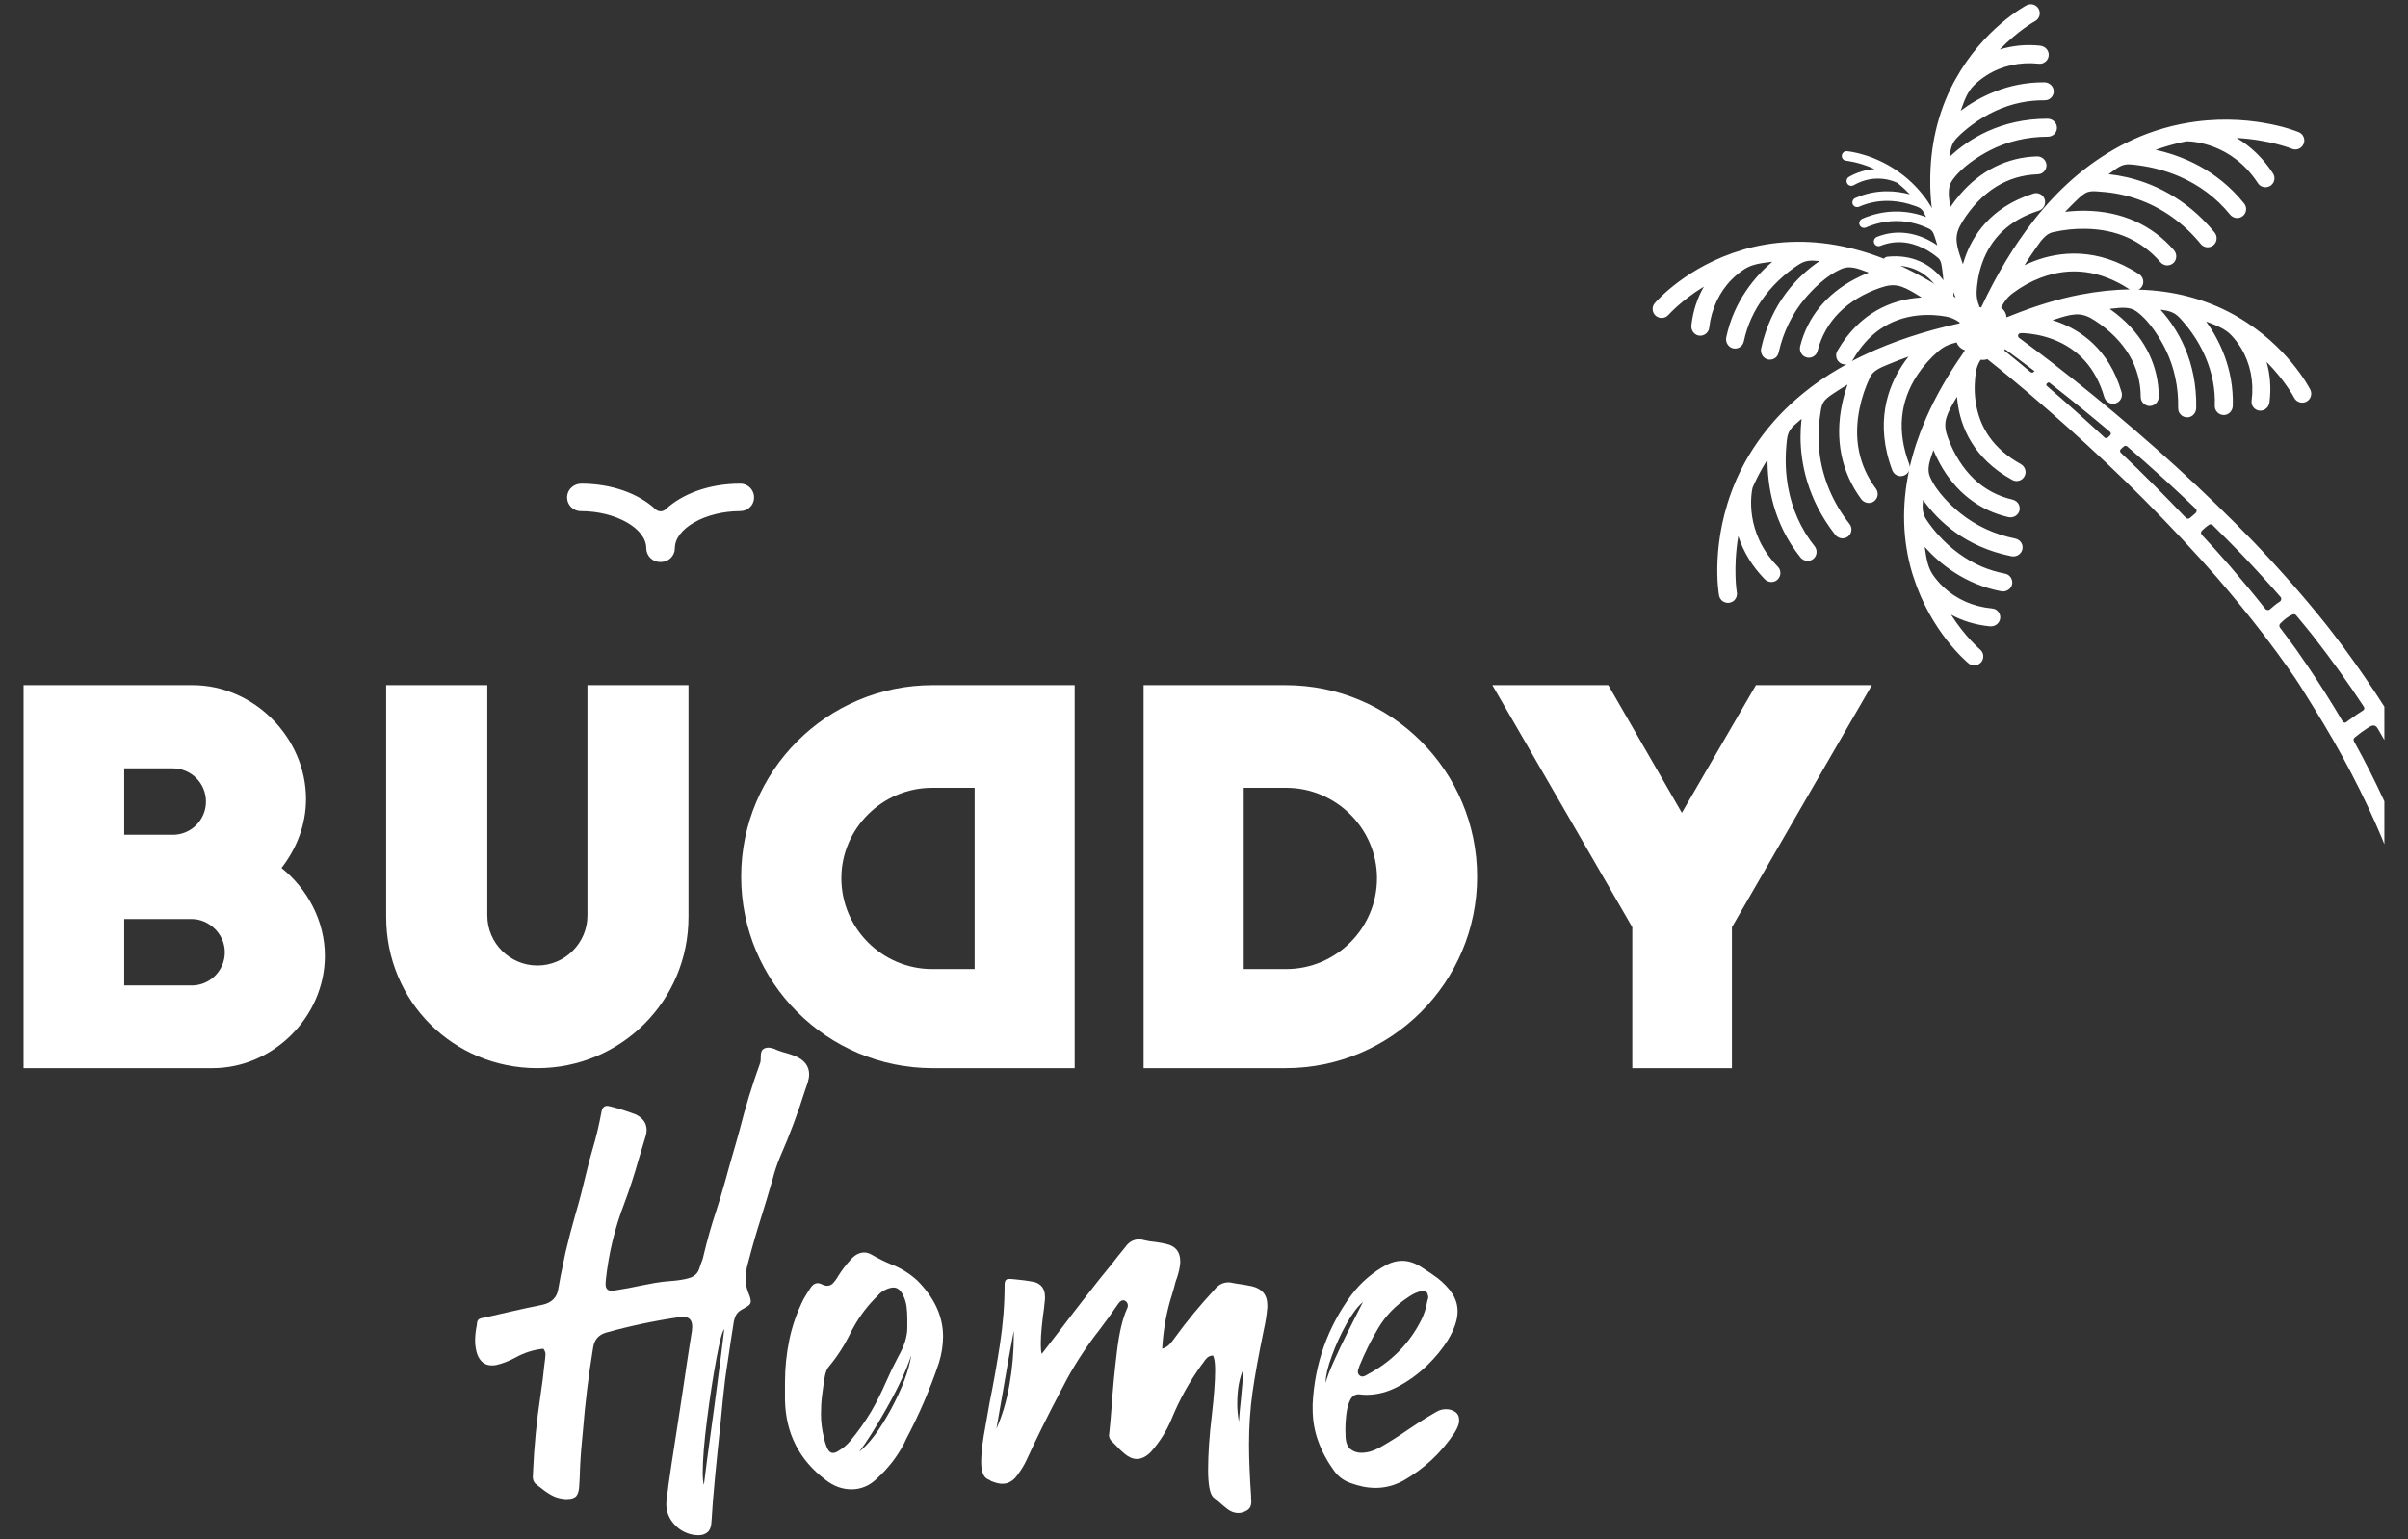
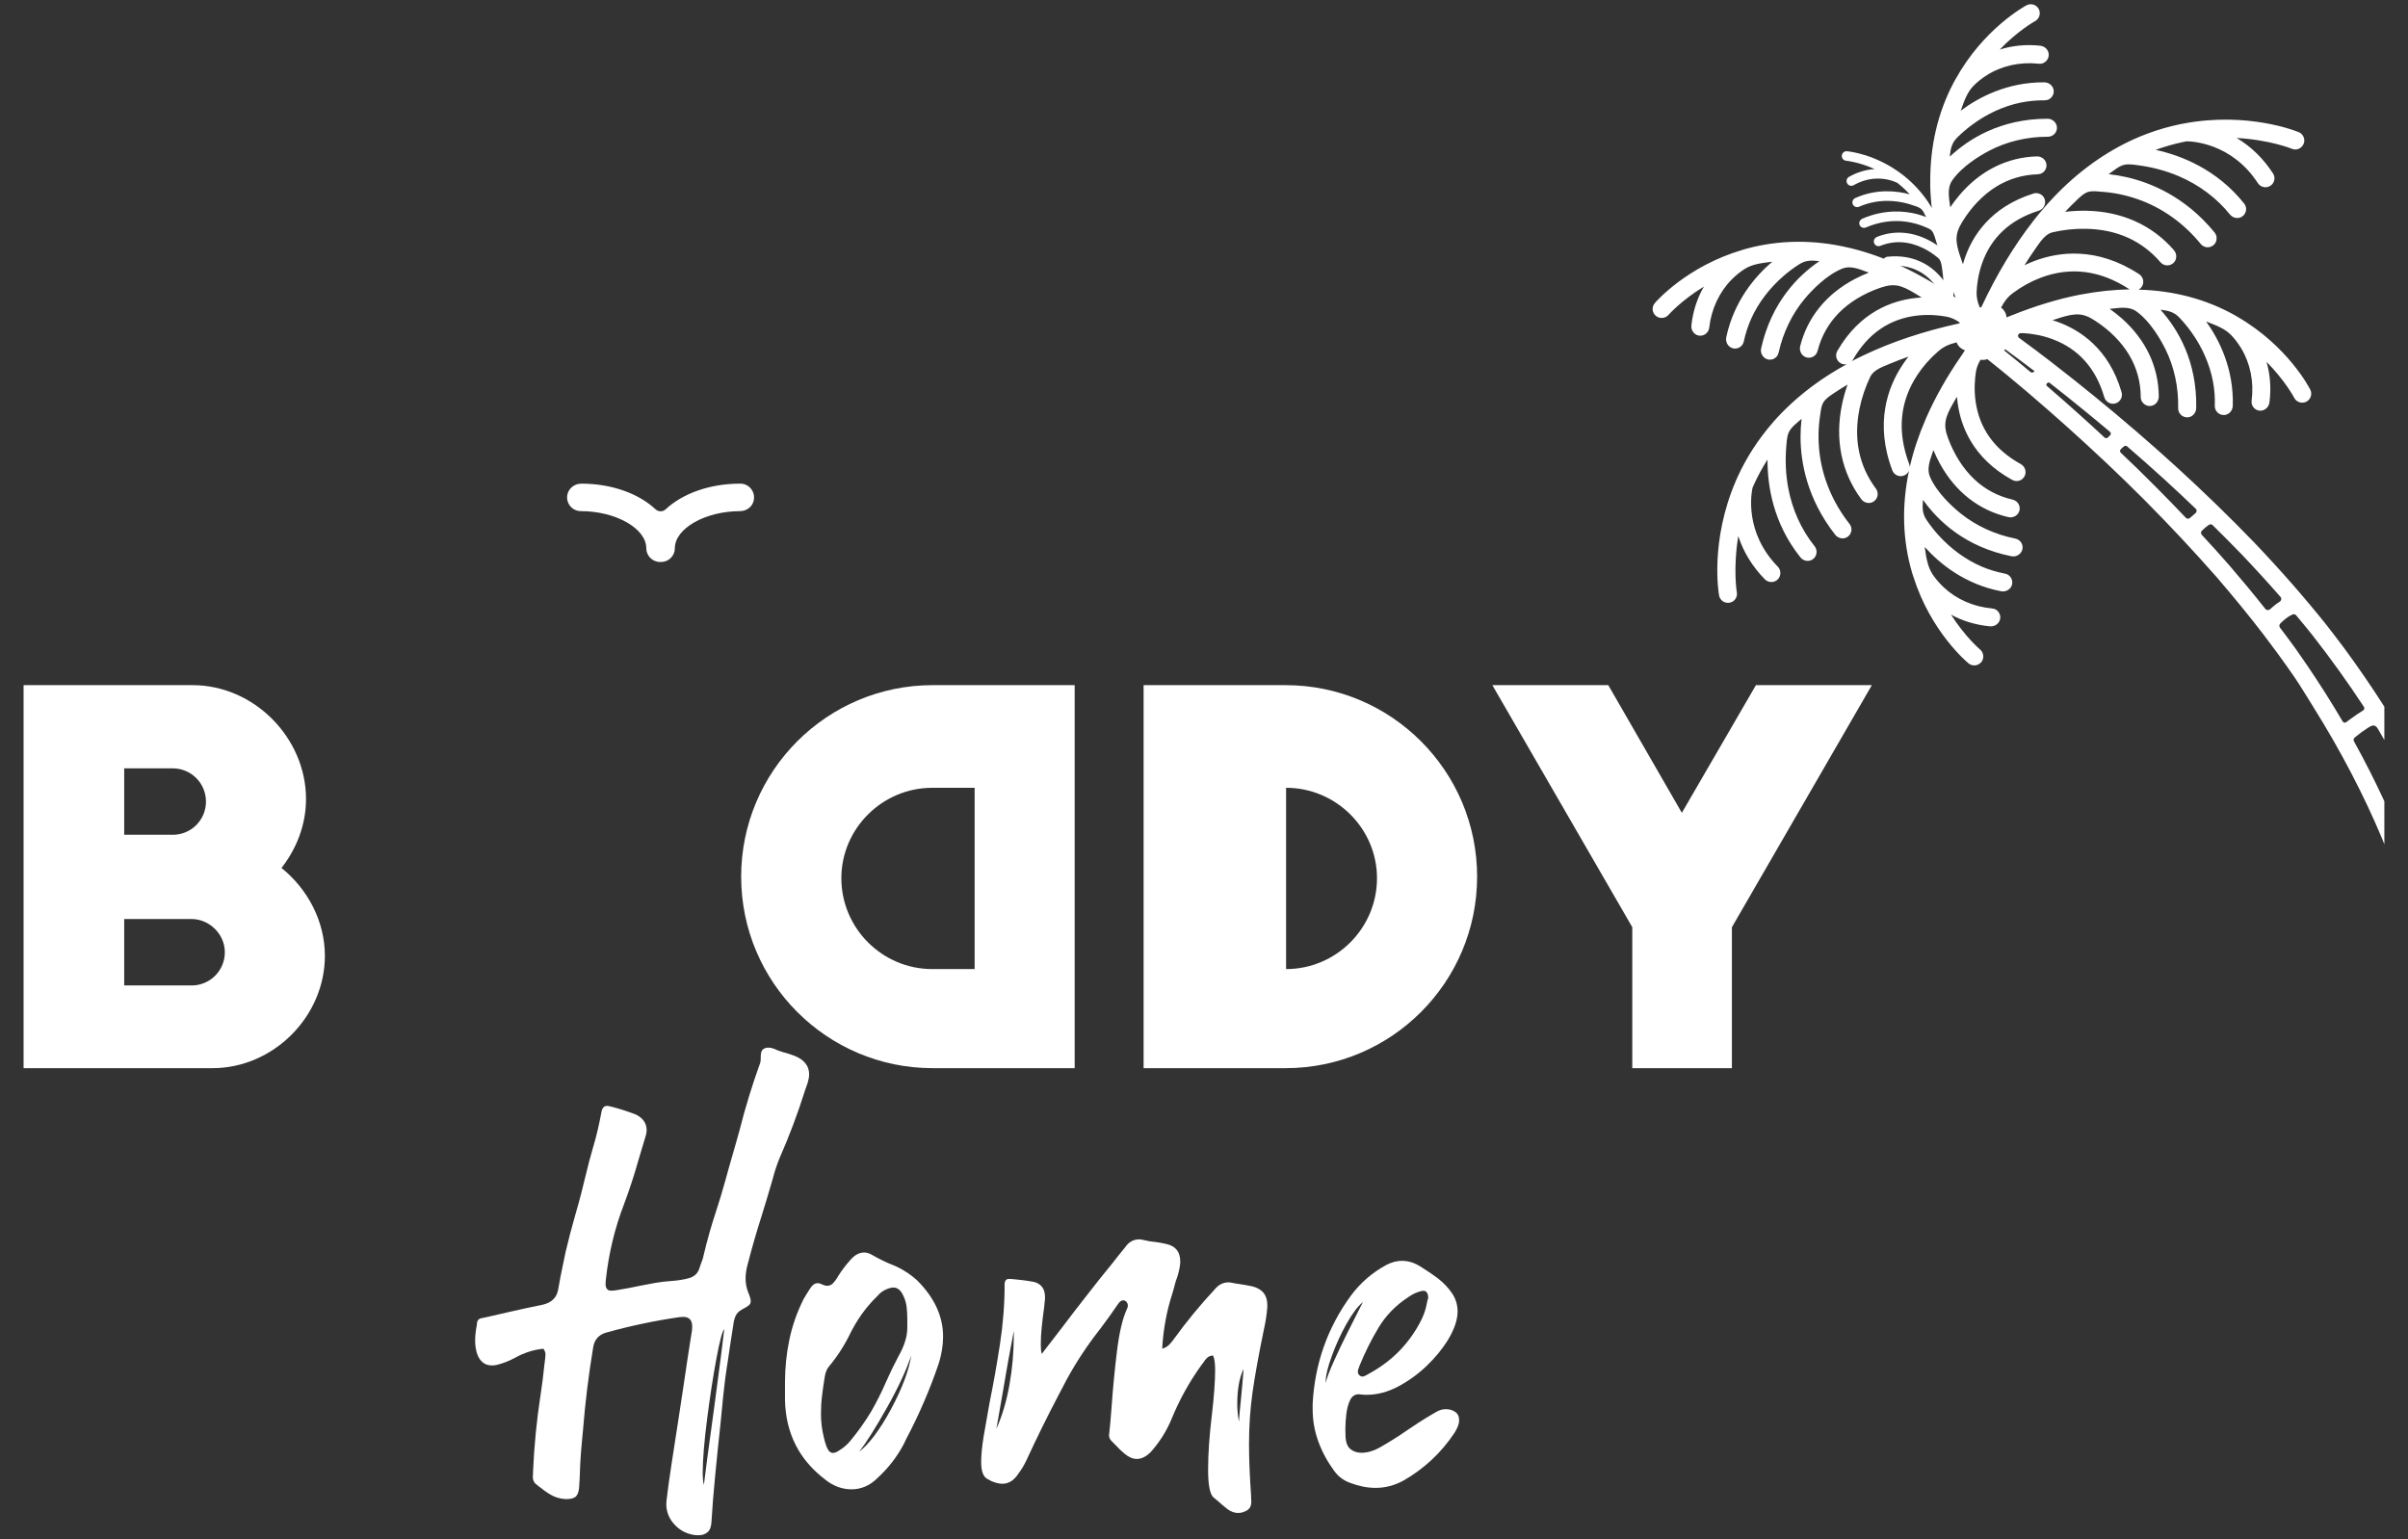
<svg xmlns="http://www.w3.org/2000/svg" version="1.1" id="Layer_1" x="0px" y="0px" viewBox="0 0 331.91 212.2" style="enable-background:new 0 0 331.91 212.2;" xml:space="preserve">
  <rect x="0" y="0" width="331.91" height="212.2" fill="#333333" stroke="none" />
  <style type="text/css">
	.st0{fill:#FFFFFF;}
</style>
  <g>
    <g>
      <path class="st0" d="M321.63,87.39c-0.31-0.41-0.63-0.82-0.95-1.23c-2.98-3.73-6.23-7.45-9.96-11.37    c-3.34-3.46-6.95-6.97-10.76-10.45l-2.77-2.49l-2.82-2.46c-2.07-1.78-3.95-3.35-5.72-4.79c-1.69-1.38-3.55-2.86-5.84-4.64    c-1.34-1.03-2.88-2.2-4.5-3.38c-0.27-0.2-0.15-0.63,0.19-0.65c0.17-0.01,0.34-0.01,0.5,0c0.94,0.06,2.37,0.25,3.9,0.82    c3.58,1.33,5.98,4.01,7.14,7.98c0.18,0.63,0.81,1.03,1.43,0.91c0.57-0.11,1.02-0.61,1.01-1.25c0-0.12-0.03-0.24-0.06-0.36    c-1.74-5.96-5.71-8.52-8.73-9.63c-0.26-0.09-0.52-0.18-0.78-0.26c0.17-0.05,0.35-0.11,0.52-0.17c0.83-0.27,1.7-0.55,2.56-0.62    c1.07-0.09,1.88,0.27,2.77,0.85c2.02,1.3,3.65,2.94,4.72,4.74c1.04,1.74,1.59,3.74,1.59,5.79c0,0.27,0.09,0.53,0.26,0.75    c0.2,0.26,0.51,0.44,0.83,0.48c0.35,0.04,0.69-0.06,0.96-0.3c0.28-0.25,0.44-0.61,0.44-1c-0.03-4.11-1.79-7.83-5.09-10.76    c-0.52-0.46-1.09-0.91-1.68-1.32c0.12-0.01,0.25-0.03,0.37-0.04c1.18-0.14,2.4-0.28,3.31,0.38c1.94,1.41,3.35,3.89,4.02,5.24    c1.2,2.43,1.8,5.22,1.74,8.06c0,0.23,0.04,0.47,0.16,0.68c0.2,0.35,0.53,0.57,0.92,0.62c0.35,0.05,0.68-0.05,0.95-0.28    c0.28-0.24,0.45-0.6,0.46-0.98c0.13-6.5-2.57-10.93-4.87-13.5c-0.01-0.01-0.02-0.02,0-0.04c0.01-0.03,0.03-0.02,0.04-0.02    c1.16,0.16,1.83,0.36,2.54,1.11c0.58,0.62,1.14,1.29,1.65,2.01c1.49,2.09,2.51,4.44,2.95,6.78c0.2,1.08,0.29,2.19,0.25,3.29    c-0.01,0.24,0.04,0.47,0.15,0.68c0.2,0.35,0.53,0.58,0.92,0.63c0.34,0.05,0.68-0.05,0.95-0.28c0.28-0.24,0.45-0.6,0.46-0.98    c0.15-5.14-1.89-9.13-3.67-11.62c0.1,0.04,0.19,0.08,0.29,0.11c1.14,0.44,2.32,0.89,3.16,1.77c0.51,0.53,0.98,1.15,1.39,1.83    c1.25,2.08,1.76,4.63,1.43,7.16c-0.02,0.19-0.02,0.39,0.04,0.57c0.15,0.45,0.52,0.76,0.96,0.84c0.41,0.07,0.82-0.07,1.12-0.4    c0.2-0.21,0.31-0.49,0.34-0.77c0.24-1.92,0.1-3.79-0.41-5.55c2.59,2.61,3.8,4.93,3.81,4.95c0.31,0.61,1.06,0.85,1.67,0.55    c0.61-0.31,0.86-1.06,0.55-1.67c-0.12-0.24-3.09-6.01-10.02-10.03l-0.1-0.06c-0.11-0.07-0.23-0.13-0.34-0.2    c-3.96-2.2-8.4-3.37-13.21-3.49c0.06-0.04,0.13-0.08,0.19-0.12c0.1-0.08,0.19-0.18,0.26-0.29c0.38-0.57,0.21-1.34-0.36-1.72    c-5.84-3.82-11.08-3.1-14.46-1.82c-0.45,0.17-0.91,0.37-1.35,0.58c0.52-0.84,1.07-1.66,1.62-2.44l0.09-0.13    c0.55-0.79,1.24-1.76,2.16-1.97c1.52-0.35,3.06-0.51,4.57-0.48c4.27,0.07,7.73,1.63,10.3,4.61c0.44,0.51,1.19,0.58,1.72,0.16    c0.04-0.03,0.08-0.07,0.12-0.11c0.44-0.45,0.45-1.21,0.02-1.71c-3.02-3.49-7.23-5.37-12.18-5.44c-0.93-0.01-1.88,0.04-2.82,0.15    c0.53-0.56,1.07-1.11,1.62-1.63l0.04-0.04c0.44-0.42,0.94-0.89,1.5-1.07c0.45-0.14,0.95-0.1,1.48-0.06    c0.11,0.01,0.23,0.02,0.34,0.03c1.7,0.11,3.38,0.46,5,1.02c3.35,1.16,6.36,3.3,8.71,6.18c0.43,0.53,1.19,0.61,1.73,0.19    c0.31-0.24,0.48-0.62,0.46-1.04c-0.01-0.29-0.13-0.56-0.32-0.78c-4.02-4.9-8.78-6.82-12.06-7.57c-0.82-0.19-1.66-0.33-2.5-0.42    c0.16-0.11,0.33-0.24,0.49-0.36c0.42-0.31,0.85-0.63,1.31-0.82c0.66-0.27,1.36-0.17,2.1-0.07l0.25,0.03    c1.92,0.26,3.78,0.76,5.52,1.5c2.79,1.19,5.22,3.01,7.04,5.27c0.42,0.52,1.14,0.65,1.67,0.3c0.3-0.19,0.5-0.5,0.55-0.84    c0.06-0.35-0.04-0.7-0.26-0.97c-3.79-4.74-8.71-6.63-12.2-7.39c1.22-0.44,2.47-0.8,3.72-1.07c0.18-0.04,0.36-0.07,0.54-0.11    c0.77,0,6.23,0.23,9.84,5.77c0.37,0.57,1.14,0.74,1.72,0.36c0.04-0.02,0.07-0.05,0.1-0.07c0.5-0.4,0.61-1.11,0.26-1.64    c-1.34-2.06-3.02-3.7-5.01-4.88c4.54,0.25,7.58,1.47,7.61,1.49c0.42,0.17,0.9,0.11,1.25-0.18c0.16-0.13,0.29-0.3,0.37-0.49    c0.13-0.31,0.13-0.64,0-0.95c-0.13-0.31-0.36-0.55-0.67-0.67c-0.28-0.12-7.01-2.86-15.86-1.19l-0.12,0.02    c-0.15,0.03-0.3,0.06-0.45,0.09c-2.93,0.61-5.78,1.66-8.47,3.13l-0.01,0.01c-1.99,1.09-3.93,2.42-5.75,3.96    c-0.03,0.02-0.05,0.04-0.08,0.07l-0.13,0.11c-0.09,0.08-0.19,0.16-0.28,0.24c-1.89,1.65-3.7,3.58-5.39,5.73    c-0.02,0.02-0.03,0.04-0.04,0.06c-2.63,3.36-5.04,7.34-7.15,11.85c-0.03,0.07-0.1,0.08-0.13,0.08c-0.03,0-0.1-0.01-0.13-0.08    l-0.33,0.15l0.32-0.17c-0.29-0.65-0.43-1.36-0.4-2.07c0.04-0.92,0.21-2.34,0.73-3.85c1.25-3.61,3.88-6.07,7.82-7.31    c0.62-0.19,1-0.83,0.87-1.44c-0.12-0.57-0.62-1.01-1.27-0.99c-0.12,0-0.24,0.03-0.35,0.07c-5.92,1.87-8.41,5.89-9.44,8.94    c-0.09,0.26-0.17,0.52-0.25,0.79c-0.06-0.17-0.12-0.35-0.18-0.52c-0.29-0.83-0.59-1.68-0.68-2.54c-0.11-1.07,0.23-1.89,0.78-2.79    c1.26-2.05,2.86-3.71,4.64-4.82c1.71-1.07,3.68-1.66,5.71-1.72c0.22-0.01,0.45-0.06,0.64-0.17c0.39-0.24,0.62-0.65,0.61-1.09    c-0.01-0.32-0.14-0.62-0.38-0.85c-0.25-0.24-0.59-0.37-0.94-0.36c-4.11,0.12-7.8,1.96-10.66,5.32c-0.45,0.53-0.89,1.11-1.29,1.7    c-0.02-0.12-0.03-0.25-0.05-0.37c-0.16-1.18-0.33-2.39,0.31-3.32c1.37-1.97,3.81-3.43,5.15-4.13c2.4-1.25,5.18-1.91,8.02-1.91    c0.23,0,0.45-0.05,0.65-0.16c0.4-0.23,0.64-0.64,0.63-1.09c0-0.67-0.59-1.23-1.29-1.23c-6.52,0-10.9,2.82-13.43,5.18    c-0.01,0.01-0.01,0.01-0.03,0c-0.02-0.01-0.02-0.02-0.02-0.03c0.13-1.17,0.32-1.86,1.06-2.59c0.6-0.6,1.27-1.17,1.97-1.69    c2.06-1.54,4.38-2.61,6.72-3.09c1.08-0.22,2.18-0.33,3.29-0.32c0.23,0,0.45-0.04,0.65-0.15c0.4-0.23,0.64-0.64,0.64-1.09    c0-0.67-0.59-1.23-1.28-1.24c-5.14-0.04-9.09,2.08-11.55,3.92c0.04-0.1,0.07-0.2,0.11-0.29c0.41-1.15,0.84-2.34,1.7-3.19    c0.52-0.52,1.13-1,1.8-1.43c2.05-1.29,4.57-1.85,7.11-1.58c0.25,0.03,0.5,0,0.72-0.11c0.38-0.19,0.63-0.53,0.69-0.94    c0.05-0.37-0.06-0.74-0.33-1.02c-0.22-0.24-0.54-0.37-0.86-0.41c-1.93-0.2-3.79-0.02-5.55,0.53c2.55-2.65,4.84-3.9,4.86-3.91    c0.6-0.32,0.83-1.07,0.51-1.68c-0.32-0.6-1.07-0.83-1.68-0.51c-0.24,0.13-5.94,3.22-9.81,10.23l-0.06,0.11    c-0.06,0.11-0.12,0.23-0.19,0.34c-2.18,4.14-3.26,8.78-3.21,13.78c0,0.03,0,0.06,0,0.09l0,0.15c0,0.11,0,0.21,0,0.32    c0.06,2.18,0.35,4.48,0.85,6.84c0.01,0.06,0.02,0.12,0.04,0.18c0.58,2.67,1.46,5.45,2.61,8.27c-2.51-1.74-5.03-3.2-7.5-4.35    c-0.05-0.03-0.11-0.05-0.17-0.08c-2.19-1.01-4.38-1.79-6.49-2.32c-0.11-0.03-0.21-0.05-0.32-0.08l-0.14-0.03    c-0.03-0.01-0.05-0.01-0.08-0.02c-4.87-1.15-9.63-1.1-14.15,0.13c-0.13,0.04-0.25,0.07-0.38,0.11l-0.09,0.03    c-0.01,0-0.02,0-0.03,0.01c-7.69,2.25-11.95,7.14-12.12,7.35c-0.45,0.52-0.38,1.31,0.14,1.75c0.52,0.44,1.3,0.38,1.75-0.13    c0.02-0.02,1.74-1.98,4.88-3.9c-0.92,1.59-1.5,3.37-1.72,5.3c-0.04,0.33,0.03,0.68,0.23,0.95c0.22,0.31,0.54,0.49,0.9,0.52    c0.4,0.03,0.8-0.14,1.06-0.47c0.16-0.19,0.24-0.43,0.27-0.68c0.29-2.53,1.39-4.88,3.09-6.6c0.56-0.56,1.16-1.05,1.79-1.45    c1.02-0.65,2.28-0.81,3.49-0.96c0.1-0.01,0.21-0.03,0.31-0.04c-2.33,1.99-5.27,5.39-6.34,10.42c-0.14,0.68,0.28,1.37,0.93,1.52    c0.44,0.1,0.9-0.04,1.21-0.39c0.15-0.17,0.24-0.38,0.29-0.6c0.23-1.08,0.58-2.14,1.03-3.14c0.98-2.17,2.53-4.2,4.48-5.88    c0.66-0.57,1.36-1.09,2.08-1.55c0.87-0.56,1.58-0.6,2.75-0.47c0.01,0,0.02,0,0.03,0.02c0,0.02,0,0.02-0.01,0.03    c-2.86,1.95-6.56,5.61-7.98,11.98c-0.15,0.68,0.27,1.38,0.92,1.53c0.44,0.1,0.9-0.04,1.21-0.38c0.15-0.17,0.24-0.38,0.29-0.6    c0.62-2.78,1.87-5.34,3.61-7.41c0.97-1.15,2.93-3.22,5.15-4.13c1.05-0.43,2.2,0,3.31,0.42c0.12,0.04,0.24,0.09,0.35,0.13    c-0.67,0.26-1.32,0.56-1.94,0.89c-3.91,2.06-6.51,5.26-7.52,9.25c-0.08,0.34-0.03,0.7,0.15,1c0.17,0.28,0.44,0.48,0.75,0.56    c0.46,0.11,0.93-0.04,1.25-0.41c0.13-0.15,0.21-0.34,0.26-0.53c0.5-1.97,1.51-3.77,2.92-5.2c1.47-1.49,3.44-2.69,5.72-3.47    c1-0.34,1.87-0.5,2.89-0.16c0.82,0.28,1.59,0.75,2.33,1.21c0.16,0.1,0.31,0.19,0.47,0.29c-0.28,0.02-0.55,0.04-0.82,0.07    c-3.2,0.35-7.67,1.89-10.78,7.27c-0.06,0.1-0.11,0.22-0.14,0.33c-0.16,0.62,0.16,1.21,0.69,1.45c0.23,0.11,0.49,0.13,0.73,0.08    c-1.62,0.89-3.15,1.85-4.55,2.88c-0.1,0.07-0.2,0.15-0.29,0.22l-0.14,0.1c-0.03,0.02-0.05,0.04-0.07,0.06    c-1.91,1.45-3.63,3.05-5.12,4.75l-0.01,0.02c-2.01,2.3-3.66,4.85-4.9,7.58c-0.06,0.14-0.12,0.28-0.18,0.41l-0.04,0.09    c0,0.01-0.01,0.02-0.01,0.03c-3.55,8.27-2.35,15.43-2.29,15.73c0.06,0.33,0.24,0.61,0.51,0.8c0.27,0.19,0.6,0.26,0.93,0.21    c0.2-0.04,0.4-0.12,0.56-0.25c0.35-0.28,0.53-0.74,0.45-1.18c-0.01-0.03-0.54-3.27,0.2-7.76c0.71,2.2,1.94,4.2,3.65,5.95    c0.42,0.43,1.11,0.52,1.61,0.17c0.06-0.04,0.11-0.09,0.17-0.14c0.49-0.48,0.5-1.27,0.02-1.76c-4.63-4.73-3.65-10.11-3.49-10.86    c0.07-0.17,0.15-0.34,0.22-0.51c0.53-1.16,1.15-2.3,1.85-3.4c-0.02,3.55,0.75,8.75,4.53,13.48c0.41,0.52,1.15,0.65,1.68,0.29    c0.29-0.19,0.49-0.5,0.54-0.85c0.05-0.34-0.04-0.7-0.26-0.97c-1.83-2.28-3.09-5.06-3.64-8.06c-0.34-1.86-0.43-3.78-0.26-5.72    l0.02-0.25c0.06-0.74,0.12-1.45,0.53-2.03c0.28-0.41,0.69-0.76,1.09-1.1c0.15-0.13,0.31-0.27,0.46-0.4    c-0.09,0.83-0.14,1.69-0.14,2.53c0.01,3.38,0.86,8.45,4.78,13.45c0.21,0.27,0.53,0.45,0.88,0.49c0.33,0.04,0.65-0.06,0.9-0.26    c0.53-0.43,0.61-1.19,0.19-1.73c-2.3-2.92-3.73-6.33-4.14-9.85c-0.2-1.7-0.17-3.42,0.09-5.1c0.02-0.11,0.03-0.22,0.05-0.34    c0.07-0.52,0.14-1.01,0.38-1.43c0.3-0.51,0.87-0.9,1.37-1.23l0.04-0.03c0.62-0.42,1.28-0.83,1.94-1.22    c-0.32,0.9-0.57,1.82-0.76,2.72c-1.01,4.84-0.09,9.36,2.65,13.07c0.39,0.53,1.14,0.69,1.67,0.35c0.04-0.03,0.09-0.06,0.13-0.09    c0.52-0.42,0.62-1.17,0.22-1.71c-2.35-3.16-3.11-6.88-2.25-11.06c0.3-1.49,0.8-2.95,1.47-4.36c0.4-0.85,1.51-1.31,2.4-1.67    l0.14-0.06c0.88-0.37,1.8-0.72,2.73-1.05c-0.3,0.38-0.59,0.78-0.85,1.18c-1.99,3.01-3.84,7.98-1.38,14.5    c0.24,0.64,0.96,0.97,1.6,0.72c0.12-0.05,0.24-0.11,0.34-0.19c0.16-0.13,0.28-0.29,0.36-0.48c-1.03,4.88-0.89,9.63,0.44,14.11    c0.04,0.13,0.08,0.25,0.12,0.37l0.03,0.09c0,0.01,0,0.02,0.01,0.03c2.41,7.63,7.4,11.79,7.61,11.96c0.38,0.31,0.9,0.36,1.32,0.16    c0.16-0.08,0.31-0.19,0.43-0.33c0.43-0.53,0.36-1.31-0.17-1.75c-0.02-0.02-2.02-1.7-4-4.8c1.61,0.88,3.41,1.42,5.34,1.61    c0.34,0.03,0.68-0.05,0.95-0.25c0.3-0.23,0.48-0.56,0.5-0.92c0.02-0.44-0.19-0.87-0.59-1.12c-0.17-0.11-0.38-0.16-0.59-0.18    c-2.54-0.23-4.9-1.28-6.66-2.95c-0.58-0.55-1.08-1.14-1.49-1.75c-0.67-1.01-0.86-2.26-1.04-3.47c-0.02-0.1-0.03-0.21-0.05-0.31    c2.04,2.29,5.5,5.15,10.55,6.12c0.68,0.13,1.37-0.31,1.5-0.96c0.09-0.44-0.06-0.89-0.41-1.2c-0.17-0.15-0.39-0.24-0.61-0.28    c-1.08-0.21-2.15-0.53-3.16-0.96c-2.19-0.94-4.26-2.44-5.98-4.35c-0.59-0.65-1.12-1.34-1.6-2.04c-0.58-0.85-0.63-1.57-0.53-2.74    c0-0.01,0-0.02,0.02-0.03c0.02-0.01,0.02,0,0.03,0.01c2.01,2.81,5.75,6.44,12.15,7.72c0.68,0.14,1.37-0.3,1.51-0.96    c0.1-0.46-0.07-0.94-0.46-1.24c-0.16-0.12-0.35-0.2-0.54-0.24c-2.79-0.56-5.38-1.75-7.5-3.45c-1.17-0.94-3.28-2.86-4.24-5.06    c-0.45-1.04-0.04-2.2,0.35-3.32c0.04-0.12,0.08-0.24,0.12-0.36c0.28,0.66,0.59,1.31,0.93,1.92c2.14,3.87,5.4,6.4,9.41,7.32    c0.34,0.08,0.7,0.01,0.99-0.17c0.28-0.18,0.47-0.45,0.54-0.76c0.1-0.46-0.06-0.93-0.44-1.24c-0.15-0.12-0.34-0.2-0.53-0.25    c-1.98-0.45-3.8-1.42-5.27-2.81c-1.52-1.44-2.76-3.39-3.6-5.64c-0.37-0.99-0.54-1.86-0.22-2.89c0.26-0.82,0.72-1.6,1.16-2.36    c0.09-0.16,0.19-0.32,0.28-0.47c0.02,0.28,0.05,0.55,0.09,0.82c0.42,3.2,2.07,7.64,7.53,10.64c0.31,0.17,0.67,0.2,1,0.09    c0.33-0.11,0.6-0.36,0.74-0.69c0.25-0.58,0-1.27-0.57-1.59c-3.62-1.99-5.72-4.92-6.23-8.71c-0.22-1.61-0.09-3.05,0.05-3.97    c0.09-0.6,0.32-1.19,0.65-1.7c0.27,0.05,0.54,0.03,0.8-0.04l0.05-0.02l0.04-0.03l0.02,0c2.02,1.59,4.04,3.29,5.57,4.58    c2.17,1.86,3.92,3.39,5.51,4.82c1.67,1.49,3.42,3.11,5.37,4.94l2.64,2.53l2.59,2.56c3.52,3.54,6.86,7.12,9.93,10.61    c2.35,2.73,4.49,5.35,6.47,7.93c0,0,0.8,1.05,1.87,2.5c0.45,0.61,0.94,1.29,1.45,2.01c0,0,0,0.01,0,0.01    c0.01,0.01,0.01,0.02,0.02,0.03c0.28,0.4,0.56,0.79,0.84,1.2c0.26,0.37,0.49,0.73,0.73,1.09c0.21,0.34,0.42,0.68,0.63,1.01    c0.47,0.72,0.89,1.45,1.35,2.17c3.72,5.96,6.93,12.06,9.52,18.26c0.09,0.21,0.17,0.44,0.25,0.64v-5.93    c-1.28-2.77-2.65-5.49-4.13-8.16c-0.06-0.11-0.13-0.24-0.11-0.37c0.02-0.14,0.13-0.24,0.24-0.33c0.54-0.45,1.11-0.87,1.71-1.25    c0.52-0.33,0.97-0.58,1.37,0.07c0.32,0.52,0.6,1.07,0.92,1.59v-4.59c-1.74-2.73-3.6-5.45-5.58-8.13L321.63,87.39z M256.95,48.94    c-0.04,0.02-0.07,0.03-0.11,0.05c-0.02,0.01-0.04,0.02-0.06,0.03c-0.53,0.25-1.04,0.51-1.55,0.78c0.08-0.08,0.14-0.16,0.2-0.26    c2.07-3.58,5.05-5.61,8.84-6.04c1.61-0.18,3.05-0.03,3.97,0.14c0.67,0.12,1.3,0.4,1.85,0.8c0.03,0.02,0.04,0.05,0.03,0.08    c-0.01,0.03-0.03,0.05-0.06,0.06C265.21,45.64,260.8,47.11,256.95,48.94z M270.43,48.92c-0.03,0.04-0.05,0.07-0.08,0.11    c-1.98,2.86-3.61,5.75-4.85,8.57c-0.03,0.05-0.05,0.11-0.07,0.17c-0.96,2.21-1.69,4.41-2.18,6.54c-0.01,0.03-0.01,0.06-0.02,0.09    c0-0.15-0.02-0.3-0.08-0.45c-1.68-4.46-1.3-8.58,1.13-12.26c0.79-1.2,1.77-2.31,2.9-3.28c0.38-0.33,0.75-0.56,1.12-0.74    c0.44-0.21,0.89-0.34,1.39-0.47c0.07,0.18,0.16,0.35,0.28,0.49c0.23,0.28,0.53,0.49,0.87,0.59    C270.67,48.55,270.53,48.77,270.43,48.92z M275.82,42.41c0.43-0.83,0.86-1.43,1.62-2c1.19-0.89,2.48-1.61,3.83-2.12    c4.12-1.56,8.23-1.04,12.21,1.57c0.02,0.01,0.05,0.03,0.07,0.04c-2.14,0.02-4.39,0.26-6.71,0.7c-0.06,0.01-0.12,0.02-0.18,0.03    c-3.02,0.59-6.19,1.56-9.42,2.86c-0.04,0.01-0.08,0.03-0.13,0.05c-0.14,0.06-0.32,0.13-0.54,0.21c-0.02-0.36-0.15-0.71-0.39-1    C276.09,42.62,275.96,42.5,275.82,42.41z M280.31,51.28c-0.13,0.11-0.31,0.11-0.44,0c-1.1-0.92-2.34-1.95-3.62-2.97l0.13-0.17    c1.43,1.04,2.81,2.08,4.06,3.03C280.4,51.2,280.35,51.24,280.31,51.28z M290.84,60.02c-0.1,0.09-0.2,0.19-0.29,0.28    c-0.13,0.13-0.33,0.14-0.47,0.01c-1.22-1.14-2.38-2.19-3.49-3.19c-1.33-1.19-2.76-2.46-4.46-3.92c-0.1-0.09-0.1-0.25,0-0.33    c0.04-0.03,0.07-0.06,0.11-0.09c0.08-0.07,0.2-0.07,0.28,0c1.76,1.37,3.25,2.57,4.63,3.7c1.17,0.95,2.39,1.96,3.68,3.05    C290.99,59.65,290.99,59.88,290.84,60.02z M302.61,70.75c-0.25,0.2-0.5,0.42-0.74,0.64c-0.16,0.16-0.42,0.15-0.58-0.01    c-1.31-1.38-2.65-2.76-4.01-4.13l-2.6-2.58l-2.36-2.26c-0.13-0.13-0.14-0.34-0.01-0.47c0.16-0.17,0.32-0.31,0.47-0.42    c0.12-0.09,0.3-0.09,0.42,0.02l2.42,2.11l2.75,2.47c1.46,1.33,2.88,2.67,4.28,4.01C302.83,70.3,302.81,70.59,302.61,70.75z     M312.9,83.98c-0.19,0.18-0.49,0.16-0.65-0.04c-1.54-1.95-3.18-3.92-4.93-5.96c-1.23-1.41-2.51-2.83-3.83-4.25    c-0.15-0.16-0.15-0.42,0.01-0.57c0.36-0.35,0.7-0.64,0.97-0.81c0.16-0.11,0.38-0.09,0.52,0.05c1.37,1.35,2.71,2.7,4.01,4.04    c1.89,1.99,3.66,3.93,5.33,5.84c0.18,0.2,0.13,0.52-0.1,0.66C313.74,83.25,313.29,83.62,312.9,83.98z M325.73,97.93    c-0.51,0.31-1.12,0.72-1.85,1.26c-0.16,0.12-0.32,0.24-0.48,0.36c-0.16,0.13-0.4,0.08-0.5-0.1c-1.52-2.59-3.14-5.15-4.85-7.67    c-0.03-0.05-0.06-0.09-0.09-0.13c0,0,0,0,0,0c-0.5-0.74-1.01-1.48-1.53-2.21c-0.7-0.97-1.42-1.94-2.16-2.91    c-0.13-0.17-0.12-0.42,0.03-0.57c0.5-0.51,1.12-1.01,1.69-1.25c0.18-0.07,0.39-0.03,0.51,0.12c0.79,0.94,1.56,1.88,2.3,2.81    c2.51,3.21,4.86,6.5,7.03,9.8C325.95,97.61,325.89,97.83,325.73,97.93z" />
      <path class="st0" d="M259.67,36.41c-0.02-0.03-0.04-0.07-0.06-0.1c-0.03-0.06-0.05-0.13-0.05-0.2c-0.04-0.36,0.23-0.68,0.59-0.72    c3.67-0.38,5.95,1.23,7.23,2.65c0.17,0.19,0.34,0.39,0.49,0.6c-0.04-0.52-0.1-1.04-0.17-1.54l-0.01-0.08    c-0.07-0.5-0.15-1.13-0.53-1.45c-0.63-0.53-1.31-0.98-2.03-1.34c-2.02-1-4.03-1.11-5.95-0.34c-0.33,0.13-0.7-0.02-0.84-0.34    c-0.01-0.03-0.02-0.05-0.03-0.08c-0.1-0.32,0.08-0.68,0.4-0.81c2.26-0.91,4.7-0.77,7.04,0.4c0.44,0.22,0.87,0.47,1.29,0.76    c-0.11-0.39-0.23-0.78-0.36-1.16l-0.01-0.03c-0.1-0.3-0.22-0.65-0.45-0.87c-0.18-0.18-0.42-0.28-0.68-0.39    c-0.06-0.02-0.11-0.05-0.17-0.07c-0.82-0.36-1.7-0.6-2.59-0.73c-1.85-0.27-3.79,0.01-5.59,0.79c-0.33,0.14-0.71,0-0.86-0.33    c-0.09-0.19-0.07-0.41,0.04-0.6c0.08-0.13,0.2-0.23,0.34-0.29c3.08-1.32,5.78-1.07,7.5-0.63c0.43,0.11,0.86,0.25,1.27,0.41    c-0.05-0.09-0.1-0.19-0.14-0.29c-0.12-0.25-0.25-0.5-0.42-0.7c-0.25-0.29-0.6-0.41-0.97-0.54l-0.13-0.04    c-0.96-0.35-1.96-0.56-2.96-0.63c-1.6-0.12-3.18,0.15-4.59,0.77c-0.32,0.14-0.69,0.03-0.86-0.26c-0.09-0.16-0.11-0.35-0.05-0.53    c0.06-0.18,0.19-0.32,0.36-0.4c2.93-1.31,5.7-1,7.52-0.51c-0.46-0.5-0.96-0.97-1.49-1.4c-0.08-0.06-0.15-0.12-0.23-0.18    c-0.36-0.18-2.98-1.41-6.02,0.32c-0.31,0.18-0.72,0.07-0.89-0.25c-0.01-0.02-0.02-0.04-0.03-0.06c-0.14-0.31-0.02-0.67,0.28-0.84    c1.13-0.64,2.31-1,3.54-1.07c-2.19-0.99-3.92-1.15-3.93-1.15c-0.24-0.02-0.45-0.17-0.55-0.39c-0.04-0.1-0.06-0.21-0.05-0.32    c0.01-0.17,0.1-0.33,0.23-0.45c0.13-0.11,0.3-0.17,0.48-0.15c0.16,0.01,3.99,0.36,7.73,3.29l0.05,0.04    c0.06,0.05,0.13,0.1,0.19,0.15c1.23,1,2.31,2.18,3.22,3.52l0,0.01c0.67,0.99,1.26,2.09,1.74,3.25c0.01,0.02,0.01,0.03,0.02,0.05    l0.03,0.08c0.02,0.06,0.05,0.12,0.07,0.18c0.43,1.08,0.76,2.26,1.02,3.49c0.09,0.87,0.23,1.54,0.37,2.12    c0.16,1.23,0.23,2.53,0.24,3.87c-0.05,0.23-0.11,0.48-0.18,0.74c-0.54-0.5-1.11-0.95-1.71-1.36c-0.29-0.5-0.6-0.97-0.98-1.39    c-1.56-1.73-3.61-2.48-6.12-2.22c-0.01,0-0.03,0-0.04,0" />
    </g>
    <g>
      <g>
        <path class="st0" d="M3.25,94.45h23.3c8.45,0,15.63,7.25,15.63,15.7c0,3.59-1.34,6.9-3.38,9.5c3.59,2.89,5.98,7.32,5.98,12.11     c0,8.38-7.11,15.49-15.49,15.49H3.25V94.45z M23.81,115.08c2.53,0,4.58-2.04,4.58-4.58c0-2.53-2.04-4.58-4.58-4.58h-6.69v9.15     H23.81z M26.41,135.85c2.53,0,4.58-2.04,4.58-4.58s-2.18-4.58-4.58-4.58h-9.29v9.15H26.41z" />
-         <path class="st0" d="M53.23,126.41V94.45h13.94v31.75c0,3.8,3.1,6.9,6.9,6.9c3.8,0,6.9-3.1,6.9-6.9V94.45H94.9v31.96     c0,11.61-9.36,20.84-20.84,20.84C62.45,147.25,53.23,138.03,53.23,126.41z" />
        <path class="st0" d="M148.13,147.25h-19.57c-14.57,0-26.4-11.83-26.4-26.4s11.83-26.4,26.4-26.4h19.57V147.25z M134.34,133.59     V108.6h-5.84c-6.9,0-12.53,5.63-12.53,12.46c0,6.9,5.63,12.53,12.53,12.53H134.34z" />
-         <path class="st0" d="M157.63,94.45h19.57c14.57,0,26.4,11.83,26.4,26.4s-11.83,26.4-26.4,26.4h-19.57V94.45z M177.27,133.59     c6.9,0,12.53-5.63,12.53-12.53c0-6.83-5.63-12.46-12.53-12.46h-5.84v24.99H177.27z" />
+         <path class="st0" d="M157.63,94.45h19.57c14.57,0,26.4,11.83,26.4,26.4s-11.83,26.4-26.4,26.4h-19.57V94.45z M177.27,133.59     c6.9,0,12.53-5.63,12.53-12.53c0-6.83-5.63-12.46-12.53-12.46h-5.84H177.27z" />
        <path class="st0" d="M224.99,127.82L205.7,94.45h15.98l10.14,17.6l10.21-17.6h15.98l-19.29,33.37v19.43h-13.73V127.82z" />
      </g>
      <g>
        <g>
          <g>
            <g>
              <path class="st0" d="M99.67,192.59c-0.11,1.03-0.23,2.23-0.35,3.59c-0.26,2.38-0.51,4.81-0.75,7.3s-0.4,4.53-0.49,6.13        c-0.02,0.75-0.19,1.28-0.52,1.58c-0.33,0.3-0.76,0.45-1.29,0.45c-0.24,0-0.5-0.02-0.78-0.07c-1.06-0.21-1.93-0.72-2.62-1.52        c-0.69-0.8-1.03-1.7-1.03-2.72c0-0.15,0.01-0.3,0.03-0.45c0.15-1.34,0.38-3.04,0.7-5.11c0.31-2.07,0.64-4.21,0.99-6.41        c0.5-3.23,0.89-5.9,1.2-7.99c0.11-0.78,0.23-1.55,0.36-2.33c0.09-0.54,0.17-1.08,0.26-1.62c0.02-0.19,0.03-0.38,0.03-0.55        c0-0.88-0.41-1.33-1.23-1.33c-0.15,0-0.32,0.01-0.52,0.03c-3.43,0.5-6.81,1.21-10.13,2.14c-1.03,0.3-1.63,1-1.78,2.1        c-0.62,3.75-1.09,7.53-1.39,11.32c-0.05,0.56-0.1,1.13-0.16,1.72c-0.15,1.57-0.25,3.15-0.29,4.72        c-0.02,0.41-0.04,0.82-0.07,1.23c-0.02,0.67-0.16,1.14-0.4,1.43c-0.25,0.28-0.67,0.42-1.28,0.42h-0.26        c-0.73-0.05-1.39-0.24-1.97-0.58s-1.13-0.73-1.65-1.16c-0.17-0.15-0.34-0.29-0.52-0.42c-0.22-0.26-0.32-0.56-0.32-0.91        c0-0.15,0.01-0.3,0.03-0.45c0-0.06,0-0.12,0-0.16c0.15-3.6,0.5-7.16,1.04-10.67c0.21-1.38,0.39-2.75,0.52-4.11        c0.04-0.34,0.09-0.69,0.13-1.03c0-0.04,0-0.09,0-0.13c0.02-0.11,0.03-0.22,0.03-0.32c0-0.26-0.1-0.52-0.29-0.78        c-1.34,0.13-2.63,0.54-3.88,1.23c-0.82,0.45-1.68,0.79-2.59,1.01c-0.21,0.04-0.43,0.06-0.64,0.06c-0.95,0-1.62-0.52-2.01-1.55        c-0.19-0.6-0.29-1.21-0.29-1.81c0-0.73,0.08-1.46,0.23-2.17c0-0.11,0.01-0.22,0.03-0.33c0.04-0.28,0.15-0.46,0.33-0.55        c0.17-0.09,0.36-0.14,0.58-0.16c0.09-0.02,0.18-0.04,0.29-0.06c1.1-0.24,2.19-0.49,3.27-0.75c1.49-0.34,2.99-0.67,4.5-0.97        c1.36-0.28,2.11-1.07,2.26-2.36c0.19-1.12,0.41-2.23,0.65-3.33c0.11-0.52,0.21-1.03,0.32-1.55c0.41-1.74,0.86-3.48,1.36-5.21        c0.54-1.83,1.02-3.69,1.46-5.56c0.28-1.19,0.59-2.37,0.94-3.56c0.48-1.6,0.86-3.23,1.17-4.89c0.09-0.65,0.35-0.97,0.81-0.97        c0.11,0,0.24,0.02,0.39,0.07c0.07,0.02,0.12,0.03,0.16,0.03c1.17,0.3,2.31,0.67,3.43,1.1c0.97,0.5,1.46,1.21,1.46,2.14        c0,0.26-0.04,0.53-0.13,0.81c-0.34,1.12-0.68,2.23-1,3.33c-0.56,2-1.21,3.99-1.94,5.95c-1.32,3.41-2.17,6.94-2.56,10.61        c-0.02,0.19-0.03,0.35-0.03,0.49c0,0.67,0.29,0.98,0.87,0.94c0.17,0,0.38-0.02,0.61-0.06c1.1-0.17,2.19-0.38,3.27-0.61        c0.69-0.13,1.37-0.26,2.04-0.39c0.73-0.13,1.46-0.21,2.17-0.26c0.95-0.07,1.78-0.19,2.49-0.39c0.71-0.19,1.19-0.59,1.42-1.2        c0.13-0.36,0.23-0.65,0.29-0.84c0.06-0.15,0.13-0.32,0.19-0.5c0.06-0.18,0.13-0.43,0.19-0.73c0.47-1.98,1.03-3.96,1.68-5.92        c0.45-1.38,0.87-2.77,1.26-4.17c0.32-1.19,0.66-2.37,1-3.56c0.34-1.17,0.68-2.34,1-3.53c0.8-3.15,1.75-6.25,2.85-9.28        c0.04-0.17,0.06-0.37,0.06-0.58v-0.29c0-0.26,0.04-0.5,0.13-0.71c0.09-0.21,0.29-0.36,0.61-0.45        c0.09-0.02,0.17-0.03,0.26-0.03c0.39,0,0.79,0.11,1.2,0.32c0.21,0.09,0.43,0.16,0.65,0.23c0.17,0.07,0.35,0.12,0.55,0.16        c0.45,0.13,0.89,0.28,1.33,0.45c1.29,0.54,1.94,1.38,1.94,2.52c0,0.34-0.07,0.72-0.19,1.13c-0.13,0.36-0.26,0.74-0.39,1.13        c-0.99,3.15-2.16,6.25-3.49,9.28c-0.39,0.95-0.71,1.93-0.97,2.94c-0.05,0.15-0.09,0.3-0.13,0.45        c-0.45,1.57-0.93,3.15-1.42,4.72c-0.69,2.16-1.31,4.33-1.88,6.53c-0.19,0.69-0.29,1.36-0.29,2c0,0.62,0.12,1.25,0.36,1.88        c0.24,0.54,0.35,0.95,0.35,1.23c0,0.24-0.1,0.43-0.29,0.58c-0.19,0.15-0.52,0.35-0.97,0.58c-0.41,0.24-0.69,0.53-0.84,0.89        c-0.15,0.36-0.25,0.73-0.29,1.12c-0.24,1.49-0.49,3.15-0.76,5C100.03,189.41,99.82,191.08,99.67,192.59z M99.83,183.24        c-0.26,0.22-0.62,1.56-1.08,4.03c-0.46,2.47-0.89,5.26-1.29,8.38c-0.4,3.12-0.6,5.56-0.6,7.33c0,0.8,0.06,1.37,0.16,1.72        c0.04-0.41,0.2-1.64,0.47-3.7c0.27-2.06,0.59-4.41,0.96-7.04c0.34-2.61,0.65-4.94,0.92-7        C99.63,184.89,99.78,183.65,99.83,183.24z" />
            </g>
          </g>
          <g>
            <g>
              <path class="st0" d="M108.2,193.04v-2.46c0-2,0.2-3.97,0.6-5.89c0.4-1.92,1.05-3.78,1.96-5.6c0.3-0.52,0.61-1.03,0.94-1.52        c0.28-0.45,0.62-0.68,1.03-0.68c0.15,0,0.31,0.04,0.49,0.13c0.3,0.15,0.56,0.23,0.78,0.23c0.33,0,0.6-0.12,0.82-0.35        s0.44-0.52,0.63-0.84c0.02-0.04,0.04-0.09,0.07-0.13c0.5-0.8,1.07-1.55,1.72-2.27c0.58-0.67,1.21-1,1.88-1        c0.36,0,0.74,0.12,1.13,0.36c0.78,0.45,1.58,0.85,2.4,1.2c1.4,0.52,2.66,1.28,3.78,2.3c2.37,2.37,3.56,4.95,3.56,7.73        c0,1.17-0.19,2.39-0.58,3.66c-1.23,3.62-2.73,7.11-4.5,10.45c-0.11,0.24-0.21,0.46-0.32,0.68c-0.93,1.77-2.14,3.33-3.62,4.69        c-0.56,0.56-1.14,0.96-1.75,1.21c-0.6,0.25-1.22,0.37-1.84,0.37c-1.29,0-2.5-0.44-3.62-1.33        C110.15,201.24,108.31,197.59,108.2,193.04z M125.06,183.05v-1.17c0-0.65-0.03-1.23-0.1-1.76c-0.07-0.53-0.22-1.03-0.45-1.5        c-0.34-0.76-0.8-1.13-1.36-1.13c-0.3,0-0.66,0.1-1.07,0.29c-0.43,0.19-0.8,0.47-1.1,0.84c-1.34,1.29-2.46,2.76-3.36,4.4        c-0.11,0.22-0.22,0.42-0.33,0.61c-0.82,1.72-1.83,3.31-3.04,4.76c-0.15,0.17-0.27,0.37-0.35,0.6        c-0.09,0.23-0.15,0.45-0.19,0.66c-0.02,0.13-0.05,0.26-0.07,0.39c-0.13,0.82-0.24,1.63-0.34,2.44        c-0.1,0.81-0.14,1.62-0.14,2.44c0,1.08,0.13,2.15,0.39,3.2c0.09,0.45,0.22,0.9,0.39,1.33c0.22,0.56,0.51,0.84,0.87,0.84        c0.24,0,0.52-0.11,0.84-0.33c0.58-0.34,1.09-0.78,1.52-1.29c1.06-1.27,2.02-2.62,2.88-4.04c0.76-1.31,1.45-2.68,2.07-4.11        c0.52-1.19,1.09-2.36,1.71-3.53C124.65,185.55,125.06,184.24,125.06,183.05z M125.61,186.83c-0.67,2.03-1.79,4.44-3.36,7.23        c-1.57,2.79-2.85,4.81-3.82,6.07c1.4-1.1,2.87-3.07,4.4-5.9C124.35,191.39,125.28,188.93,125.61,186.83z" />
            </g>
          </g>
          <g>
            <g>
              <path class="st0" d="M143.59,186.64c0.88-1.14,1.75-2.26,2.59-3.36c1.19-1.57,2.37-3.12,3.56-4.63c1.17-1.51,2.35-3,3.56-4.47        c0.58-0.76,1.18-1.5,1.78-2.23c0.5-0.73,1.14-1.1,1.94-1.1c0.19,0,0.41,0.03,0.65,0.1c0.52,0.13,1.04,0.22,1.58,0.26        c0.52,0.07,1.03,0.16,1.55,0.29c1.25,0.28,1.88,1.08,1.88,2.39v0.23c-0.07,0.69-0.22,1.37-0.45,2.04        c-0.09,0.21-0.16,0.44-0.23,0.68c-0.13,0.52-0.27,1.03-0.42,1.52c-0.78,2.4-1.24,4.92-1.39,7.57        c0.41-0.13,0.74-0.32,0.99-0.58c0.25-0.26,0.47-0.53,0.66-0.81c1.7-2.35,3.56-4.61,5.56-6.76c0.54-0.67,1.18-1,1.91-1        c0.17,0,0.34,0.02,0.52,0.06c0.3,0.07,0.61,0.12,0.94,0.16c0.6,0.09,1.21,0.19,1.81,0.32c1.4,0.34,2.1,1.2,2.1,2.56v0.35        c-0.09,1.06-0.25,2.1-0.49,3.14c-0.71,3.45-1.23,6.31-1.55,8.59c-0.32,2.27-0.48,4.65-0.48,7.13c0,2.07,0.1,4.46,0.29,7.18        c0,0.13,0,0.25,0,0.36c0.02,0.13,0.03,0.25,0.03,0.35c0,0.26-0.04,0.5-0.13,0.71c-0.09,0.21-0.26,0.4-0.52,0.55        c-0.39,0.22-0.78,0.33-1.16,0.33c-0.5,0-0.98-0.17-1.46-0.52c-0.5-0.39-0.98-0.8-1.46-1.23c-0.17-0.13-0.35-0.27-0.52-0.42        c-0.26-0.28-0.44-0.75-0.55-1.41c-0.11-0.66-0.16-1.44-0.16-2.35c0-2.18,0.17-4.71,0.52-7.6c0.3-2.57,0.45-4.63,0.45-6.18        c0-0.97-0.1-1.64-0.29-2c-0.34,0.02-0.62,0.13-0.82,0.32s-0.38,0.42-0.53,0.68c-0.09,0.11-0.16,0.2-0.23,0.29        c-1.68,2.33-3.06,4.82-4.14,7.47c-0.69,1.66-1.64,3.17-2.85,4.53c-0.63,0.64-1.27,0.97-1.94,0.97c-0.56,0-1.13-0.25-1.72-0.75        c-0.41-0.34-0.81-0.73-1.2-1.16c-0.17-0.17-0.34-0.34-0.52-0.52c-0.26-0.24-0.39-0.53-0.39-0.87c0-0.07,0.01-0.13,0.03-0.19        c0.11-0.99,0.22-2.22,0.33-3.69c0.17-2.46,0.41-4.99,0.73-7.59c0.31-2.6,0.77-4.57,1.38-5.9c0.09-0.15,0.13-0.31,0.13-0.49        c0-0.24-0.11-0.44-0.32-0.61c-0.11-0.06-0.22-0.1-0.33-0.1c-0.13,0-0.25,0.05-0.37,0.14c-0.12,0.1-0.22,0.21-0.31,0.34        c-0.82,1.21-1.67,2.39-2.56,3.56c-1.68,2.14-3.18,4.4-4.49,6.79c-0.39,0.74-0.78,1.48-1.17,2.23        c-1.55,2.95-3.03,5.95-4.43,8.99c-0.3,0.65-0.68,1.27-1.13,1.88c-0.6,0.91-1.33,1.36-2.17,1.36c-0.39,0-0.81-0.09-1.26-0.26        c-0.13-0.04-0.22-0.08-0.28-0.1c-0.05-0.02-0.1-0.05-0.14-0.1c-0.04-0.02-0.09-0.04-0.14-0.07c-0.06-0.02-0.12-0.05-0.21-0.1        c-0.6-0.28-0.91-1.07-0.91-2.36c0-0.97,0.12-2.17,0.35-3.59c0.24-1.42,0.52-3.01,0.84-4.76c0.5-2.43,0.96-5.05,1.39-7.83        c0.43-2.78,0.65-5.51,0.65-8.18v-0.1c0-0.56,0.23-0.82,0.68-0.78h0.2c0.26,0.02,0.47,0.04,0.64,0.06        c0.45,0.05,0.85,0.09,1.18,0.13s0.8,0.12,1.41,0.23c0.97,0.28,1.46,0.97,1.46,2.07v0.23c-0.02,0.21-0.06,0.65-0.13,1.29        c-0.11,0.73-0.21,1.57-0.31,2.52c-0.1,0.95-0.14,1.78-0.14,2.49C143.46,185.94,143.5,186.36,143.59,186.64z M137.34,196.96        c0.8-1.79,1.4-3.81,1.8-6.07c0.4-2.25,0.6-4.55,0.6-6.88v-0.55c-0.54,2.8-1.06,5.68-1.55,8.64        C137.91,193.72,137.62,195.34,137.34,196.96z M171.41,188.71c-0.58,1.21-0.87,2.82-0.87,4.82c0,0.82,0.08,1.64,0.23,2.46        c0.04-0.73,0.13-1.7,0.26-2.91C171.19,191.44,171.32,189.98,171.41,188.71z" />
            </g>
          </g>
          <g>
            <g>
              <path class="st0" d="M200.49,197.51c-1.83,2.76-4.19,4.96-7.05,6.6c-1.25,0.67-2.52,1-3.82,1c-1.14,0-2.31-0.23-3.49-0.68        c-0.91-0.32-1.64-0.86-2.2-1.62c-0.95-1.29-1.69-2.65-2.21-4.08c-0.53-1.42-0.79-2.93-0.79-4.53v-0.65        c0.28-5.54,2.05-10.54,5.3-14.98c1.34-1.79,2.99-3.2,4.95-4.24c0.69-0.34,1.38-0.52,2.07-0.52c0.84,0,1.66,0.25,2.46,0.74        c0.17,0.11,0.36,0.23,0.55,0.35c0.65,0.41,1.29,0.85,1.94,1.33c0.86,0.69,1.53,1.4,2,2.14c0.47,0.73,0.71,1.54,0.71,2.42        c0,1.14-0.45,2.47-1.36,3.98c-0.76,1.21-1.72,2.38-2.89,3.51c-1.18,1.13-2.49,2.08-3.93,2.85c-1.45,0.77-2.9,1.15-4.37,1.15        c-0.34,0-0.68-0.02-1-0.07h-0.1c-0.52,0-0.91,0.27-1.17,0.81c-0.26,0.54-0.43,1.19-0.52,1.94c-0.09,0.76-0.13,1.45-0.13,2.07        c0,0.5,0.01,0.89,0.03,1.17c0.07,0.76,0.3,1.29,0.71,1.6c0.41,0.31,0.89,0.47,1.46,0.47c0.82,0,1.64-0.23,2.46-0.68        c1.34-0.76,2.64-1.57,3.91-2.46c0.48-0.33,0.96-0.65,1.46-0.97c0.69-0.45,1.39-0.88,2.1-1.29c0.15-0.09,0.3-0.17,0.45-0.26        c0.41-0.24,0.84-0.35,1.29-0.35c0.47,0,0.89,0.12,1.26,0.37c0.37,0.25,0.55,0.63,0.55,1.15        C201.14,196.25,200.92,196.82,200.49,197.51z M187.87,179.49c-0.74,0.6-1.49,1.61-2.28,3.02c-0.79,1.41-1.46,2.88-2.02,4.42        c-0.56,1.53-0.84,2.71-0.84,3.53v0.19c0.15-0.67,0.52-1.67,1.12-2.99c0.59-1.33,1.25-2.69,1.95-4.09        c0.71-1.4,1.31-2.58,1.78-3.53C187.69,179.85,187.78,179.66,187.87,179.49z M196.87,178.91c-0.04-0.65-0.26-0.97-0.65-0.97        c-0.09,0-0.18,0.01-0.29,0.03c-0.62,0.15-1.2,0.41-1.72,0.78c-0.02,0.02-0.05,0.05-0.1,0.07c-1.75,1.14-3.12,2.56-4.12,4.24        c-1.01,1.68-1.88,3.45-2.64,5.31c-0.02,0.04-0.03,0.09-0.03,0.13c-0.11,0.22-0.16,0.42-0.16,0.61c0,0.13,0.04,0.26,0.13,0.39        c0.15,0.17,0.31,0.26,0.49,0.26c0.11,0,0.22-0.03,0.34-0.08c0.12-0.05,0.23-0.11,0.34-0.18c0.02-0.02,0.05-0.04,0.1-0.06        c3.28-1.75,5.74-4.26,7.38-7.54c0.34-0.71,0.58-1.42,0.71-2.13C196.7,179.45,196.78,179.17,196.87,178.91z" />
            </g>
          </g>
        </g>
      </g>
      <path class="st0" d="M89.08,75.57c0,1.05,0.85,1.9,1.9,1.9c0.02,0,0.04,0,0.07,0c0.02,0,0.04,0,0.07,0c1.05,0,1.9-0.85,1.9-1.9    c0-2.72,4.19-5.1,8.98-5.11c0.88,0,1.68-0.57,1.88-1.42c0.3-1.25-0.64-2.37-1.84-2.37c-4.26,0-7.97,1.38-10.29,3.54    c-0.39,0.37-1,0.36-1.4-0.01c-2.31-2.15-5.99-3.52-10.22-3.53c-0.97,0-1.83,0.7-1.95,1.66c-0.14,1.15,0.76,2.13,1.88,2.13    C84.86,70.46,89.08,72.85,89.08,75.57z" />
    </g>
  </g>
</svg>